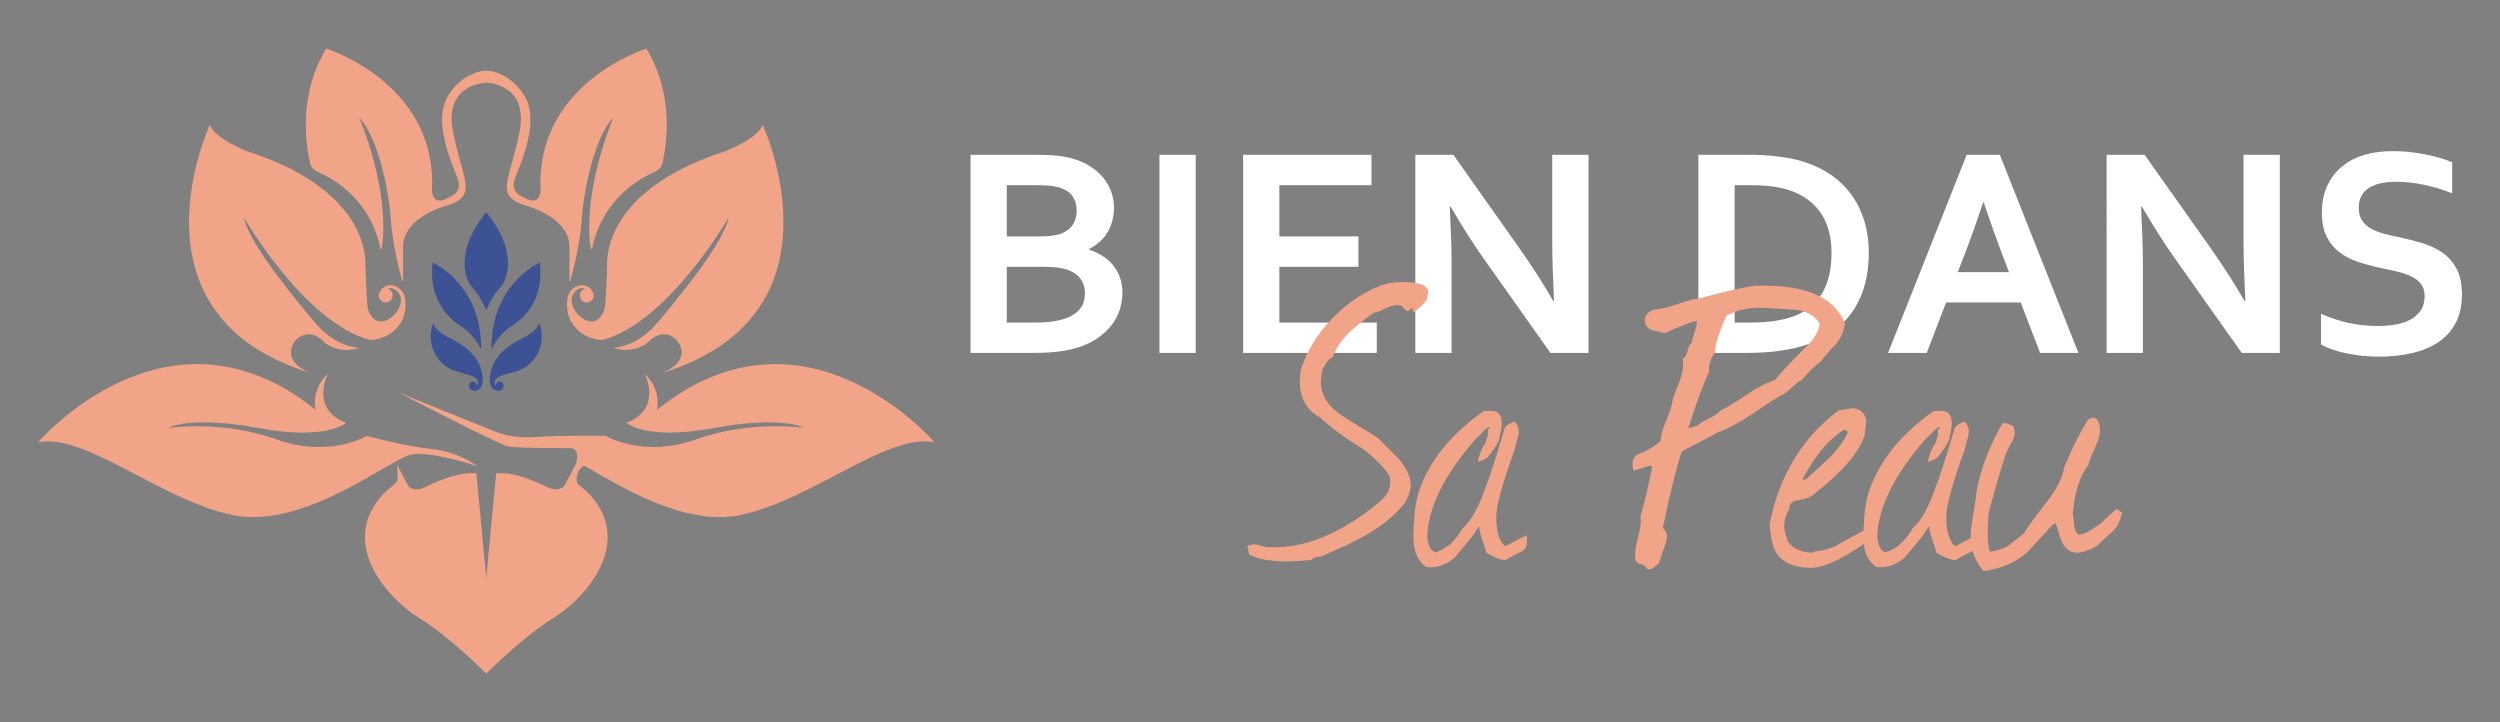
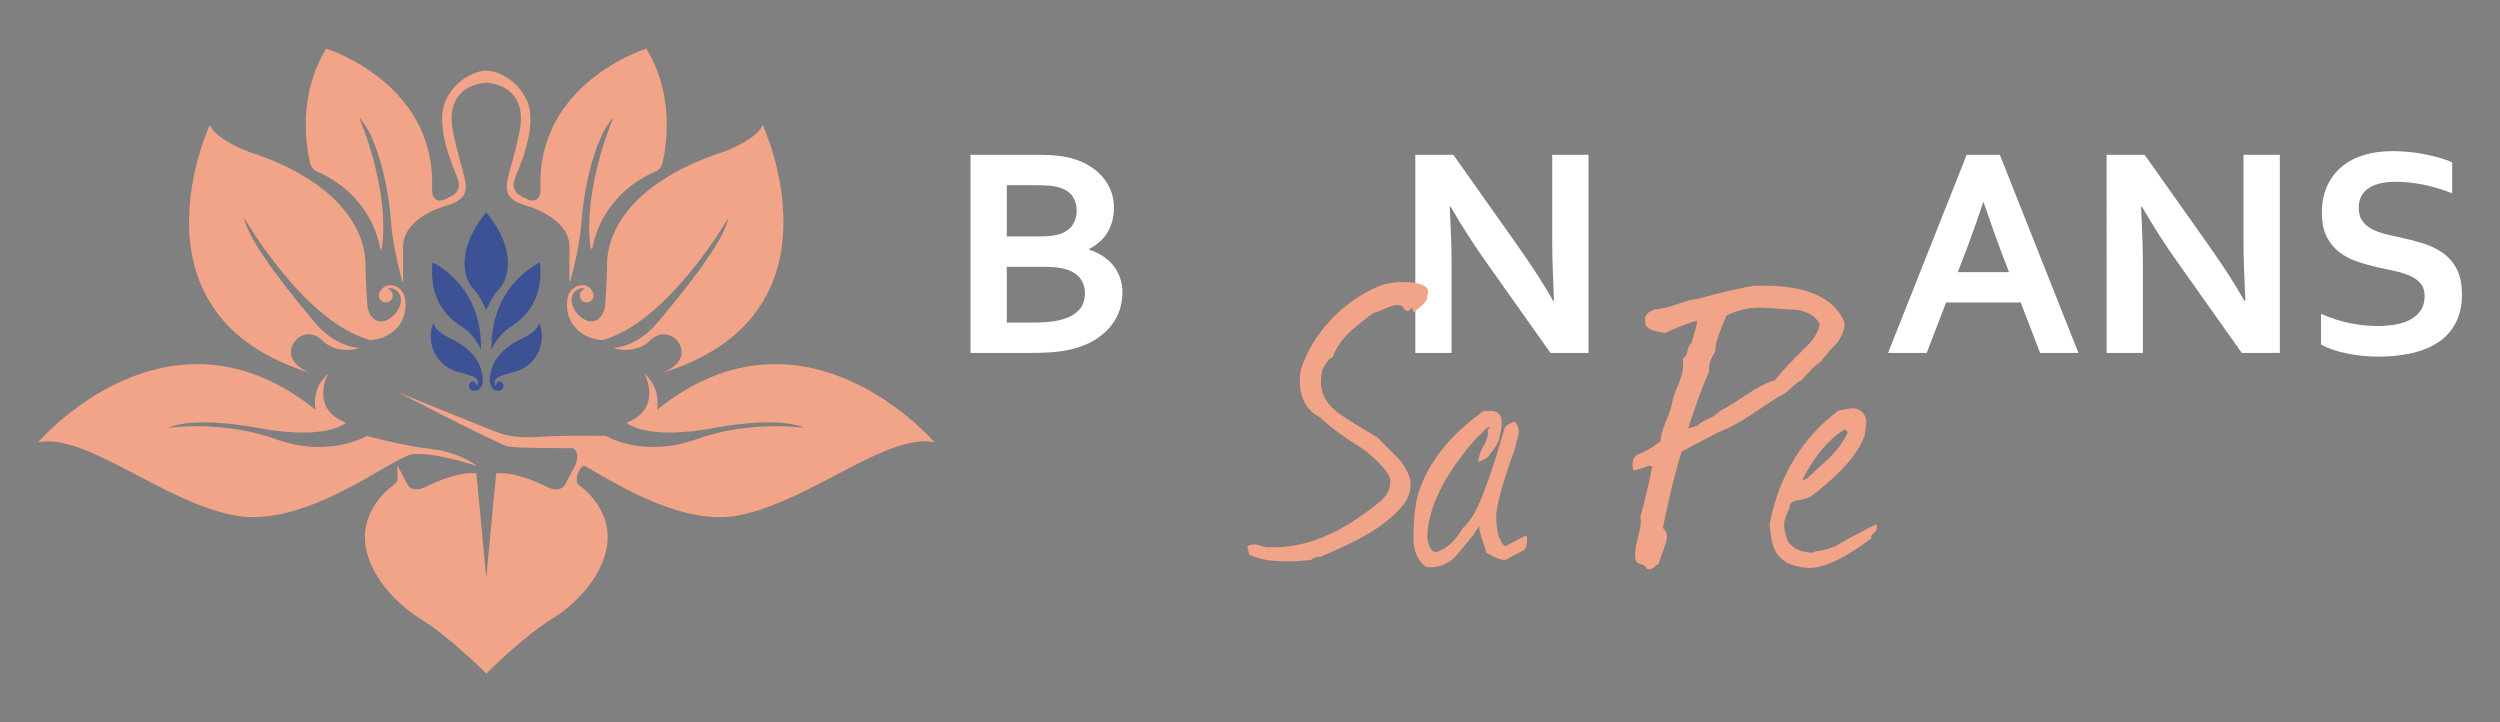
<svg xmlns="http://www.w3.org/2000/svg" version="1.1" id="Calque_1" x="0px" y="0px" width="180px" height="52px" viewBox="0 0 180 52" enable-background="new 0 0 180 52" xml:space="preserve">
  <rect x="0" y="0" width="180" height="52" fill="#808080" stroke="none" />
  <g>
    <g>
      <g>
        <path fill="#F1A487" d="M47.506,26.905c-0.008,0.003-0.015,0.005-0.022,0.007C47.484,26.912,47.492,26.91,47.506,26.905" />
        <path fill="#F1A487" d="M22.516,26.905c0.014,0.005,0.022,0.007,0.022,0.007C22.53,26.91,22.522,26.908,22.516,26.905" />
        <path fill="#F1A487" d="M43.712,18.913c-0.01,1.056-0.097,2.478-0.132,3.006c-0.016,0.247-0.083,0.489-0.207,0.704     c-0.11,0.191-0.275,0.383-0.519,0.471c-0.68,0.242-1.474-0.507-1.654-1.176c-0.031-0.114-0.105-0.406,0.037-0.697     c0.15-0.31,0.505-0.522,0.749-0.472c0.042,0.01,0.081,0.026,0.116,0.048c-0.206,0.062-0.356,0.253-0.356,0.479     c0,0.275,0.224,0.5,0.5,0.5c0.275,0,0.499-0.225,0.499-0.5c0-0.02,0-0.037-0.002-0.056l0,0V21.22     c-0.01-0.084-0.04-0.161-0.086-0.227c-0.068-0.134-0.186-0.292-0.384-0.386c-0.24-0.113-0.464-0.07-0.562-0.05     c-0.171,0.035-0.313,0.111-0.427,0.2c-0.244,0.191-0.396,0.477-0.435,0.783c-0.053,0.413-0.064,1.154,0.379,1.798     c0.765,1.11,2.077,1.161,2.172,1.136c4.73-1.288,9.049-8.794,9.049-8.794c-0.355,1.836-3.561,5.698-5.094,7.533     c-1.535,1.836-3.22,1.836-3.22,1.836c1.5,0.479,2.493-0.37,2.493-0.37c0.625-0.676,1.191-0.682,1.587-0.535     c0.441,0.164,0.76,0.56,0.841,1.023c0.198,1.147-1.349,1.674-1.552,1.737c13.851-4.135,7.41-17.909,7.41-17.909     c-0.41,1.041-2.766,1.918-2.766,1.918C44.699,13.324,43.726,17.379,43.712,18.913" />
        <path fill="#F1A487" d="M47.3,29.506c0,0,0.366-1.479-0.894-2.594c0,0,1.351,2.502-1.297,3.525c0,0,1.315,1.296,6.282,0.383     c4.967-0.913,6.52-0.018,6.52-0.018s-3.926-0.566-7.761,0.821c-3.836,1.388-6.539-0.237-6.539-0.237s-2.949-0.064-4.879,0.073     c-1.932,0.137-2.877-0.329-2.917-0.329c-0.041,0-7.109-2.862-7.109-2.862s7.219,3.739,7.862,3.876     c0.64,0.136,4.581,0.122,4.634,0.122c0.097,0.038,0.18,0.095,0.24,0.184c0.139,0.208,0.168,0.521,0.061,0.758     c0.007,0.004,0.013,0.008,0.021,0.011l-0.097,0.255l-0.795,1.507c0,0-0.356,0.507-1.247,0.081c0,0-2.123-1.136-3.657-0.985     c0,0-0.487,5.013-0.716,7.533c-0.229-2.521-0.716-7.533-0.716-7.533c-1.534-0.15-3.657,0.985-3.657,0.985     c-0.89,0.426-1.247-0.081-1.247-0.081l-0.794-1.507c0,0,0.048,0.849,0.014,1.096c-0.019,0.133-0.194,0.295-0.35,0.415     c-0.333,0.255-0.642,0.539-0.908,0.863c-2.871,3.497,0.66,7.314,2.793,8.625c2.273,1.396,4.866,4.027,4.866,4.027     s2.593-2.631,4.867-4.027c2.133-1.311,5.663-5.128,2.792-8.625c-0.266-0.324-0.576-0.608-0.908-0.863     c-0.065-0.05-0.132-0.106-0.19-0.165c-0.077-0.304-0.069-0.655,0.146-0.983c0.112-0.169,0.234-0.262,0.356-0.306     c2.582,1.483,7.227,4.387,11.218,3.555c5.167-1.078,10.593-5.936,13.99-5.241C67.281,31.844,57.967,20.923,47.3,29.506" />
        <path fill="#F1A487" d="M22.826,12.35c3.516,1.543,4.359,4.474,4.552,5.521c0.012,0.067,0.109,0.064,0.118-0.003     c0.602-4.26-1.634-9.401-1.634-9.401c1.406,1.479,2.155,5.405,2.283,7.415c0.105,1.657,0.634,3.688,0.815,4.348     c0.01,0.035,0.062,0.027,0.062-0.009v-2.439c0-1.96,2.535-2.82,3.288-3.032c0.226-0.064,0.443-0.155,0.64-0.282     c1.173-0.752,0.32-1.76-0.325-4.95c-0.712-3.521,2.387-3.561,2.387-3.561s3.099,0.04,2.387,3.561     c-0.646,3.19-1.499,4.198-0.325,4.95c0.197,0.127,0.414,0.218,0.64,0.282c0.753,0.212,3.288,1.072,3.288,3.032v2.439     c0,0.036,0.051,0.044,0.061,0.009c0.182-0.66,0.71-2.69,0.815-4.348c0.127-2.01,0.876-5.936,2.283-7.415     c0,0-2.235,5.142-1.634,9.401c0.009,0.067,0.105,0.07,0.118,0.003c0.193-1.048,1.037-3.979,4.551-5.521     c0.25-0.109,0.435-0.328,0.497-0.592c0.293-1.235,0.897-4.893-1.157-8.259c0,0-7.945,2.457-7.616,10.127     c0,0,0.055,1.041-0.84,0.768c0,0-0.822-0.338-0.941-0.585c-0.119-0.246-0.237-0.365-0.073-0.922     c0.165-0.558,1.799-3.836,0.813-5.771c-0.6-1.178-1.531-1.687-2.168-1.904c-0.452-0.154-0.943-0.154-1.396,0     c-0.637,0.218-1.569,0.727-2.169,1.904c-0.986,1.936,0.648,5.214,0.813,5.771c0.164,0.557,0.045,0.676-0.073,0.922     c-0.119,0.247-0.941,0.585-0.941,0.585c-0.895,0.273-0.84-0.768-0.84-0.768c0.329-7.67-7.616-10.127-7.616-10.127     c-2.055,3.366-1.451,7.023-1.158,8.259C22.393,12.021,22.578,12.24,22.826,12.35" />
        <path fill="#F1A487" d="M22.516,26.905c-0.203-0.063-1.751-0.59-1.551-1.737c0.08-0.464,0.399-0.859,0.84-1.023     c0.396-0.146,0.961-0.141,1.587,0.535c0,0,0.993,0.85,2.493,0.37c0,0-1.685,0-3.219-1.836c-1.534-1.835-4.74-5.697-5.096-7.533     c0,0,4.319,7.506,9.049,8.794c0.096,0.025,1.407-0.025,2.173-1.136c0.443-0.644,0.432-1.385,0.379-1.798     c-0.04-0.307-0.192-0.592-0.435-0.783c-0.114-0.089-0.256-0.165-0.427-0.2c-0.097-0.021-0.322-0.063-0.562,0.05     c-0.198,0.094-0.316,0.252-0.384,0.386c-0.046,0.065-0.076,0.143-0.086,0.227v0.001l0,0c-0.001,0.019-0.002,0.036-0.002,0.056     c0,0.275,0.223,0.5,0.5,0.5s0.5-0.225,0.5-0.5c0-0.227-0.15-0.418-0.356-0.479c0.035-0.021,0.073-0.038,0.117-0.048     c0.243-0.051,0.598,0.162,0.749,0.472c0.141,0.291,0.067,0.583,0.036,0.697c-0.18,0.669-0.974,1.418-1.653,1.176     c-0.243-0.088-0.409-0.279-0.52-0.471c-0.123-0.215-0.189-0.457-0.206-0.704c-0.035-0.528-0.123-1.95-0.132-3.006     c-0.013-1.534-0.986-5.589-8.438-7.999c0,0-2.355-0.877-2.767-1.918C15.104,8.996,8.665,22.771,22.516,26.905" />
        <path fill="#F1A487" d="M34.354,33.56c0,0-1.242-1.004-3.25-1.223c-2.009-0.22-4.693-0.95-4.693-0.95s-2.703,1.625-6.539,0.237     c-3.835-1.388-7.761-0.821-7.761-0.821s1.552-0.896,6.519,0.018c4.968,0.913,6.283-0.383,6.283-0.383     c-2.648-1.023-1.296-3.525-1.296-3.525c-1.26,1.114-0.895,2.594-0.895,2.594c-10.666-8.583-19.979,2.338-19.979,2.338     c3.397-0.694,8.821,4.163,13.989,5.241c5.168,1.077,11.433-4.109,12.894-4.365C31.085,32.465,34.354,33.56,34.354,33.56" />
        <g>
          <path fill="#3C5295" d="M35.96,20.775c0.452-0.424,1.499-2.492-0.949-5.491c-2.448,2.999-1.401,5.067-0.949,5.491      c0.452,0.425,0.949,1.549,0.949,1.549S35.508,21.2,35.96,20.775" />
        </g>
        <g>
          <path fill="#3C5295" d="M35.385,25.187c0,0,0.383-1.014,1.406-1.671c1.022-0.657,2.36-1.945,2.086-4.616      C38.877,18.899,35.302,20.447,35.385,25.187" />
        </g>
        <g>
          <path fill="#3C5295" d="M36.036,27.079c0.451-0.189,0.947-0.249,1.397-0.439c0.617-0.261,1.122-0.772,1.376-1.392      c0.254-0.62,0.277-1.363,0.021-1.981c-0.107,0.301-0.338,0.544-0.6,0.729c-0.26,0.187-0.552,0.322-0.835,0.472      c-0.734,0.388-1.441,0.903-1.819,1.643c-0.15,0.294-0.243,0.615-0.291,0.941c-0.028,0.196-0.04,0.398,0.011,0.591      c0.05,0.192,0.172,0.373,0.352,0.456c0.18,0.083,0.419,0.046,0.539-0.111c0.12-0.158,0.069-0.427-0.113-0.503      c-0.184-0.075-0.423,0.124-0.355,0.311c-0.119-0.104-0.145-0.31-0.059-0.441C35.744,27.221,35.89,27.141,36.036,27.079" />
        </g>
        <g>
          <path fill="#3C5295" d="M33.23,23.516c1.023,0.657,1.406,1.671,1.406,1.671c0.083-4.739-3.493-6.287-3.493-6.287      C30.87,21.57,32.208,22.858,33.23,23.516" />
        </g>
        <g>
          <path fill="#3C5295" d="M33.949,27.484c-0.183,0.076-0.233,0.345-0.114,0.503c0.12,0.157,0.359,0.194,0.54,0.111      c0.18-0.083,0.301-0.264,0.352-0.456c0.051-0.192,0.04-0.395,0.011-0.591c-0.048-0.326-0.141-0.647-0.292-0.941      c-0.378-0.739-1.085-1.255-1.819-1.643c-0.282-0.149-0.574-0.285-0.835-0.472c-0.26-0.186-0.491-0.429-0.6-0.729      c-0.256,0.618-0.233,1.361,0.021,1.981c0.253,0.619,0.76,1.131,1.376,1.392c0.45,0.19,0.946,0.25,1.397,0.439      c0.146,0.062,0.292,0.142,0.377,0.274c0.085,0.132,0.06,0.338-0.059,0.441C34.371,27.608,34.133,27.409,33.949,27.484" />
        </g>
      </g>
    </g>
    <g>
      <g>
        <path fill="#FFFFFF" d="M80.207,14.943c0,0.619-0.139,1.186-0.416,1.701c-0.277,0.515-0.734,0.943-1.375,1.284v0.043     c0.355,0.121,0.68,0.275,0.975,0.464c0.295,0.188,0.549,0.412,0.758,0.671c0.209,0.26,0.373,0.553,0.49,0.88     s0.176,0.692,0.176,1.098c0,0.349-0.055,0.722-0.164,1.119c-0.111,0.398-0.305,0.784-0.582,1.157s-0.646,0.716-1.109,1.028     c-0.461,0.313-1.045,0.562-1.748,0.746c-0.178,0.043-0.371,0.082-0.58,0.118c-0.211,0.035-0.443,0.065-0.699,0.09     c-0.256,0.025-0.539,0.043-0.852,0.054c-0.314,0.011-0.666,0.016-1.057,0.016h-4.146V11.148h4.957     c1.059,0,1.912,0.106,2.559,0.32c0.482,0.156,0.902,0.36,1.258,0.612c0.355,0.253,0.648,0.533,0.879,0.843     c0.232,0.309,0.402,0.636,0.512,0.98C80.152,14.249,80.207,14.596,80.207,14.943z M74.846,17.022     c0.709,0,1.238-0.071,1.588-0.213c0.391-0.164,0.67-0.39,0.836-0.677c0.168-0.288,0.252-0.613,0.252-0.976     c0-0.377-0.098-0.713-0.289-1.008s-0.518-0.513-0.98-0.655c-0.191-0.057-0.416-0.098-0.672-0.123     c-0.256-0.024-0.572-0.037-0.949-0.037h-2.143v3.688H74.846z M72.488,19.208v4.019h1.707c0.453,0,0.846-0.012,1.172-0.037     c0.326-0.024,0.607-0.065,0.842-0.122c0.363-0.078,0.664-0.184,0.906-0.314c0.242-0.132,0.438-0.281,0.586-0.448     c0.15-0.167,0.256-0.352,0.32-0.554c0.064-0.203,0.096-0.418,0.096-0.646c0-0.397-0.109-0.746-0.33-1.045     c-0.221-0.298-0.564-0.522-1.033-0.671c-0.207-0.064-0.449-0.11-0.727-0.139s-0.633-0.043-1.064-0.043H72.488z" />
-         <path fill="#FFFFFF" d="M83.48,25.412V11.148h2.611v14.264H83.48z" />
-         <path fill="#FFFFFF" d="M92.115,23.227h7.014v2.186h-9.625V11.148h9.242v2.186h-6.631v3.688h5.691v2.186h-5.691V23.227z" />
        <path fill="#FFFFFF" d="M109.332,17.779c1.023,1.457,1.855,2.751,2.494,3.881h0.064c-0.086-1.855-0.129-3.205-0.129-4.051v-6.461     h2.613v14.264h-2.74l-4.648-6.566c-0.816-1.137-1.662-2.456-2.537-3.955h-0.064c0.086,1.748,0.129,3.103,0.129,4.062v6.46h-2.611     V11.148h2.738L109.332,17.779z" />
-         <path fill="#FFFFFF" d="M122.283,25.412V11.148h3.773c0.334,0,0.674,0.011,1.018,0.032c0.346,0.021,0.682,0.054,1.008,0.096     c0.328,0.043,0.645,0.095,0.949,0.155c0.305,0.06,0.586,0.133,0.842,0.218c0.762,0.242,1.432,0.569,2.016,0.981     c0.582,0.412,1.07,0.898,1.465,1.46s0.693,1.188,0.896,1.882c0.203,0.692,0.303,1.444,0.303,2.255     c0,0.768-0.084,1.486-0.256,2.158c-0.17,0.672-0.43,1.285-0.777,1.839c-0.348,0.555-0.787,1.043-1.316,1.466     s-1.156,0.77-1.883,1.04c-0.604,0.228-1.289,0.397-2.057,0.512c-0.768,0.113-1.631,0.17-2.59,0.17H122.283z M125.973,23.227     c1.527,0,2.721-0.209,3.582-0.629c0.76-0.376,1.336-0.924,1.727-1.642s0.586-1.635,0.586-2.75c0-0.583-0.064-1.108-0.191-1.578     c-0.129-0.469-0.313-0.887-0.555-1.252c-0.242-0.366-0.535-0.681-0.879-0.944c-0.346-0.263-0.734-0.479-1.168-0.649     c-0.406-0.156-0.857-0.271-1.354-0.342c-0.498-0.07-1.057-0.106-1.674-0.106h-1.152v9.893H125.973z" />
        <path fill="#FFFFFF" d="M145.49,21.777h-5.371l-1.396,3.635h-2.783l5.66-14.264h2.389l5.66,14.264h-2.76L145.49,21.777z      M142.783,14.581c-0.498,1.492-0.943,2.739-1.334,3.741l-0.488,1.27h3.688l-0.488-1.27c-0.387-1.011-0.83-2.258-1.334-3.741     H142.783z" />
        <path fill="#FFFFFF" d="M159.105,17.779c1.023,1.457,1.855,2.751,2.494,3.881h0.064c-0.086-1.855-0.129-3.205-0.129-4.051v-6.461     h2.613v14.264h-2.74l-4.648-6.566c-0.816-1.137-1.662-2.456-2.537-3.955h-0.064c0.086,1.748,0.129,3.103,0.129,4.062v6.46h-2.611     V11.148h2.738L159.105,17.779z" />
        <path fill="#FFFFFF" d="M174.574,21.318c0-0.362-0.09-0.655-0.268-0.879s-0.42-0.407-0.725-0.549     c-0.307-0.143-0.648-0.258-1.029-0.347s-0.779-0.176-1.199-0.262c-0.555-0.12-1.084-0.265-1.588-0.432     c-0.506-0.167-0.949-0.397-1.332-0.692c-0.385-0.295-0.689-0.67-0.918-1.125c-0.227-0.455-0.34-1.023-0.34-1.706     c0-0.753,0.131-1.408,0.395-1.967c0.262-0.558,0.619-1.02,1.07-1.386c0.451-0.365,0.98-0.64,1.588-0.82     c0.607-0.182,1.293-0.272,2.053-0.272s1.525,0.075,2.293,0.225c0.766,0.148,1.428,0.341,1.982,0.575v2.238     c-0.74-0.291-1.449-0.502-2.127-0.634c-0.68-0.132-1.316-0.197-1.914-0.197c-0.859,0-1.523,0.156-1.988,0.469     c-0.465,0.313-0.697,0.782-0.697,1.407c0,0.362,0.076,0.661,0.229,0.896s0.361,0.429,0.623,0.581     c0.264,0.153,0.566,0.275,0.906,0.368c0.342,0.092,0.703,0.178,1.088,0.256c0.604,0.128,1.182,0.275,1.732,0.442     s1.039,0.399,1.465,0.698c0.428,0.298,0.766,0.688,1.014,1.167s0.373,1.093,0.373,1.839c0,0.768-0.143,1.433-0.426,1.994     c-0.285,0.562-0.688,1.024-1.211,1.391c-0.521,0.366-1.156,0.638-1.902,0.815s-1.564,0.267-2.453,0.267     c-0.773,0-1.535-0.076-2.285-0.229c-0.75-0.152-1.375-0.367-1.871-0.645v-2.207c0.703,0.306,1.389,0.528,2.057,0.667     s1.357,0.207,2.068,0.207c0.412,0,0.818-0.033,1.215-0.101c0.398-0.067,0.756-0.184,1.072-0.347s0.57-0.386,0.762-0.666     C174.477,22.077,174.574,21.731,174.574,21.318z" />
      </g>
      <g>
        <path fill="#F1A487" d="M102.73,21.569c-0.133,0.244-0.453,0.553-0.961,0.928l-0.1-0.364c-0.111,0.177-0.221,0.266-0.332,0.266     c-0.088,0-0.221-0.121-0.396-0.365L100.875,22c-0.088-0.021-0.188-0.032-0.299-0.032c-0.221,0-0.514,0.088-0.877,0.265     c-0.365,0.177-0.635,0.276-0.813,0.298c-0.861,0.642-1.436,1.105-1.723,1.392c-0.574,0.553-0.982,1.16-1.227,1.822     c-0.221,0.045-0.463,0.343-0.729,0.895c-0.066,0.31-0.1,0.597-0.1,0.861c0,0.928,0.486,1.723,1.459,2.386     c0.463,0.31,1.336,0.851,2.617,1.623c0.949,0.95,1.457,1.458,1.523,1.524c0.574,0.685,0.861,1.304,0.861,1.855     c0,0.42-0.133,0.851-0.396,1.292c-0.664,0.861-1.592,1.635-2.783,2.319c-0.664,0.396-1.768,0.927-3.314,1.59     c-0.242-0.022-0.475,0.055-0.695,0.231c-0.641,0.066-1.225,0.1-1.756,0.1c-1.17,0-2.064-0.166-2.684-0.497l-0.133-0.597     c0.199-0.088,0.377-0.132,0.531-0.132c0.109,0,0.281,0.039,0.514,0.116c0.23,0.077,0.424,0.104,0.58,0.082     c2.494,0.111,5.123-0.972,7.885-3.246c0.617-0.508,0.871-1.082,0.762-1.723c-0.133-0.441-0.74-1.115-1.822-2.021     c-1.436-0.883-2.508-1.667-3.215-2.353c-0.971-0.508-1.457-1.38-1.457-2.617c0-0.286,0.033-0.585,0.1-0.895     c0.441-1.303,1.164-2.484,2.17-3.545c1.006-1.06,2.148-1.855,3.43-2.385c0.484-0.199,1.049-0.299,1.689-0.299     c1.236,0,1.855,0.243,1.855,0.729c0,0.044-0.018,0.127-0.051,0.248C102.746,21.41,102.73,21.504,102.73,21.569z" />
        <path fill="#F1A487" d="M109.588,39.692c-0.244,0.11-0.641,0.319-1.193,0.629c-0.287,0.022-0.75-0.154-1.391-0.53     c-0.023-0.176-0.111-0.475-0.266-0.895c-0.154-0.419-0.232-0.75-0.232-0.993c-0.176,0.198-0.297,0.376-0.363,0.53     c-0.818,1.016-1.293,1.59-1.426,1.723c-0.641,0.552-1.324,0.772-2.053,0.662c-0.598-0.464-0.895-1.148-0.895-2.055     c0-1.567,0.154-2.76,0.463-3.577c0.773-2.12,2.309-3.986,4.605-5.599h0.529c0.508,0,0.764,0.298,0.764,0.895     c0,0.198-0.066,0.596-0.199,1.192c-0.111,0.287-0.354,0.662-0.729,1.126c-0.066,0.155-0.332,0.31-0.797,0.464     c0.111-0.574,0.287-1.016,0.531-1.325c0.021-0.066,0.076-0.242,0.166-0.53c0.021-0.044,0.033-0.109,0.033-0.198     c0-0.066-0.012-0.144-0.033-0.232c0.109-0.088,0.164-0.165,0.164-0.231c-0.131-0.021-0.363,0.166-0.695,0.563     c-0.066,0.044-0.176,0.144-0.33,0.298c-2.275,2.606-3.436,4.97-3.479,7.09c0.088,0.641,0.285,0.994,0.596,1.061     c0.75-0.199,1.402-0.773,1.955-1.724c0.617-0.551,1.17-1.545,1.656-2.981c0.242-0.552,0.695-1.954,1.357-4.207     c0.088-0.199,0.332-0.364,0.729-0.497c0.199,0.221,0.299,0.464,0.299,0.729c0,0.155-0.045,0.364-0.133,0.63     c-0.088,0.331-0.143,0.552-0.166,0.662c-0.883,2.431-1.324,4.042-1.324,4.837c0,1.039,0.209,1.745,0.629,2.12     c0.088-0.021,0.365-0.165,0.828-0.431c0.398-0.221,0.641-0.331,0.73-0.331c0.021,0.11,0.031,0.222,0.031,0.331     C109.951,39.316,109.83,39.582,109.588,39.692z" />
        <path fill="#F1A487" d="M132.182,24.783c-0.287,0.266-0.65,0.686-1.092,1.259c-0.377,0.244-0.828,0.686-1.359,1.325     c-0.178,0.066-0.402,0.232-0.68,0.497c-0.275,0.266-0.48,0.431-0.611,0.497c-0.332,0.155-1.094,0.642-2.287,1.458     c-0.973,0.641-1.777,1.071-2.418,1.292c-0.09,0.045-0.973,0.509-2.65,1.392c-0.398,1.215-0.852,3.048-1.359,5.5     c0.199,0.177,0.299,0.397,0.299,0.662c0,0.177-0.121,0.585-0.365,1.226c-0.043,0.133-0.121,0.364-0.23,0.696     c-0.045,0.021-0.178,0.121-0.398,0.298c-0.111,0.11-0.266,0.133-0.463,0.066c-0.066-0.155-0.199-0.266-0.398-0.331     c-0.309-0.045-0.453-0.222-0.43-0.53c-0.045-0.266,0.01-0.69,0.164-1.275c0.154-0.586,0.232-0.999,0.232-1.242     c0-0.133-0.012-0.254-0.033-0.365c0.242-0.795,0.531-1.998,0.861-3.61c-0.066-0.045-0.145-0.066-0.232-0.066     c0.045,0-0.33,0.121-1.125,0.364c-0.045-0.177-0.066-0.331-0.066-0.464c0-0.397,0.17-0.651,0.514-0.762     c0.342-0.11,0.844-0.409,1.506-0.895c0-0.354,0.133-0.845,0.398-1.475s0.42-1.11,0.465-1.441     c0.021-0.177,0.176-0.607,0.463-1.292c0.199-0.508,0.299-0.938,0.299-1.292c0-0.154-0.012-0.31-0.033-0.464     c0.176-0.066,0.291-0.248,0.348-0.547c0.055-0.298,0.16-0.491,0.314-0.58c0-0.088,0.066-0.353,0.199-0.795     c0.109-0.309,0.166-0.574,0.166-0.795c-0.553,0.133-1.326,0.431-2.32,0.895c-0.529-0.11-0.84-0.188-0.928-0.231     c-0.33-0.133-0.496-0.354-0.496-0.663c-0.045-0.375,0.199-0.651,0.729-0.828c0.375,0,0.904-0.121,1.59-0.364     s1.193-0.376,1.523-0.397c1.68-0.464,3.016-0.773,4.01-0.928c3.557-0.133,5.732,0.751,6.527,2.65     C132.813,23.757,132.602,24.275,132.182,24.783z M127.08,22.166c-1.016-0.066-1.943,0.122-2.783,0.563     c-0.574,1.325-0.84,2.187-0.795,2.584c-0.375,0.574-0.52,1.05-0.43,1.425c-0.42,0.884-0.928,2.253-1.525,4.108l0.664-0.199     c0.109-0.133,0.375-0.298,0.795-0.497c0.418-0.198,0.695-0.386,0.828-0.563c0.352-0.154,1.004-0.553,1.955-1.193     c0.795-0.53,1.467-0.872,2.02-1.027c0.199-0.286,0.664-0.806,1.393-1.557c0.242-0.243,0.607-0.607,1.092-1.094     c0.398-0.441,0.641-0.905,0.73-1.391c-0.332-0.597-0.928-0.939-1.789-1.027C128.748,22.277,128.029,22.232,127.08,22.166z" />
        <path fill="#F1A487" d="M134.965,38.334l-0.098,0.1c-0.111,0.066-0.156,0.177-0.133,0.33c-1.768,1.326-3.182,2.032-4.242,2.121     c-0.596,0.021-1.182-0.089-1.756-0.331c-0.484-0.266-0.816-0.618-0.994-1.061c-0.154-0.353-0.264-0.938-0.33-1.756     c0.684-3.489,2.34-6.217,4.969-8.183c0.088-0.022,0.342-0.066,0.762-0.133c0.354-0.066,0.646,0,0.879,0.198     c0.232,0.199,0.348,0.476,0.348,0.829c-0.045,0.287-0.078,0.563-0.1,0.828c-0.375,1.281-1.656,2.761-3.844,4.439     c-0.131,0.11-0.496,0.221-1.092,0.331c-0.354,0.066-0.52,0.265-0.498,0.597c-0.287,0.485-0.408,0.938-0.363,1.358     c0,0.177,0.088,0.508,0.264,0.993c0.377,0.53,0.982,0.795,1.822,0.795l0.133-0.099c0.354,0,0.84-0.121,1.459-0.365     c0.617-0.375,1.6-0.905,2.947-1.59c0.021,0.089,0.033,0.166,0.033,0.232C135.131,38.102,135.076,38.224,134.965,38.334z      M133.045,31.111c-0.066-0.066-0.145-0.133-0.232-0.198c-1.172,0.729-2.188,1.943-3.049,3.644c0.111,0,0.232-0.044,0.365-0.132     c0.551-0.508,1.104-1.016,1.656-1.524C132.426,32.216,132.846,31.62,133.045,31.111z" />
-         <path fill="#F1A487" d="M141.988,39.692c-0.242,0.11-0.641,0.319-1.191,0.629c-0.287,0.022-0.752-0.154-1.393-0.53     c-0.021-0.176-0.109-0.475-0.264-0.895c-0.156-0.419-0.232-0.75-0.232-0.993c-0.178,0.198-0.299,0.376-0.365,0.53     c-0.816,1.016-1.291,1.59-1.424,1.723c-0.641,0.552-1.326,0.772-2.055,0.662c-0.596-0.464-0.895-1.148-0.895-2.055     c0-1.567,0.154-2.76,0.465-3.577c0.771-2.12,2.307-3.986,4.604-5.599h0.531c0.508,0,0.762,0.298,0.762,0.895     c0,0.198-0.066,0.596-0.199,1.192c-0.109,0.287-0.354,0.662-0.729,1.126c-0.066,0.155-0.332,0.31-0.795,0.464     c0.109-0.574,0.287-1.016,0.529-1.325c0.021-0.066,0.078-0.242,0.166-0.53c0.021-0.044,0.033-0.109,0.033-0.198     c0-0.066-0.012-0.144-0.033-0.232c0.111-0.088,0.166-0.165,0.166-0.231c-0.133-0.021-0.365,0.166-0.695,0.563     c-0.066,0.044-0.178,0.144-0.332,0.298c-2.275,2.606-3.434,4.97-3.479,7.09c0.088,0.641,0.287,0.994,0.596,1.061     c0.752-0.199,1.402-0.773,1.955-1.724c0.619-0.551,1.17-1.545,1.656-2.981c0.244-0.552,0.697-1.954,1.359-4.207     c0.088-0.199,0.33-0.364,0.729-0.497c0.199,0.221,0.299,0.464,0.299,0.729c0,0.155-0.045,0.364-0.133,0.63     c-0.09,0.331-0.145,0.552-0.166,0.662c-0.883,2.431-1.326,4.042-1.326,4.837c0,1.039,0.211,1.745,0.631,2.12     c0.088-0.021,0.363-0.165,0.828-0.431c0.396-0.221,0.641-0.331,0.729-0.331c0.021,0.11,0.033,0.222,0.033,0.331     C142.354,39.316,142.232,39.582,141.988,39.692z" />
-         <path fill="#F1A487" d="M152.027,38.334c-0.287,0.243-0.629,0.563-1.027,0.961c-0.574,0.331-1.059,0.496-1.457,0.496     c-0.596,0-1.006-0.386-1.227-1.159c-0.043-0.066-0.088-0.21-0.131-0.431c-0.09-0.353-0.178-0.53-0.266-0.53     c-0.023,0-0.674,0.696-1.955,2.088c-0.816,0.729-1.867,1.181-3.146,1.357c-0.619-0.707-0.928-1.534-0.928-2.484     c0-0.419,0.066-0.972,0.197-1.656c0.133-0.795,0.211-1.347,0.232-1.656c0.332-1.657,0.949-3.269,1.855-4.837     c0.242-0.045,0.508,0.032,0.795,0.231c0.066,0.177,0.1,0.331,0.1,0.464c0,0.177-0.088,0.42-0.266,0.729     c-0.221,0.397-0.342,0.642-0.363,0.729c-0.354,1.038-0.773,2.474-1.26,4.307c-0.045,0.553-0.066,1.027-0.066,1.425     c0,0.641,0.055,1.093,0.166,1.358c0.574-0.089,1.027-0.243,1.359-0.464c0.021-0.022,0.385-0.31,1.092-0.861     c0.154-0.31,0.707-1.071,1.656-2.286c0.707-0.905,1.115-1.723,1.227-2.452c0.596-1.436,1.17-2.584,1.723-3.445     c0.375-0.243,0.629-0.177,0.762,0.199c0.066,0.198,0.1,0.387,0.1,0.563c0,0.332-0.121,0.752-0.363,1.26     c-0.266,0.574-0.42,0.982-0.465,1.226c-0.619,0.795-0.994,1.954-1.127,3.479c0.023,0.111,0.055,0.409,0.1,0.895     c0.045,0.376,0.166,0.597,0.365,0.663c0.309-0.066,0.584-0.178,0.828-0.332c0.375-0.265,0.607-0.419,0.695-0.464     c0.266-0.265,0.652-0.618,1.16-1.06l0.396,0.265C152.658,37.55,152.402,38.024,152.027,38.334z" />
      </g>
    </g>
  </g>
</svg>